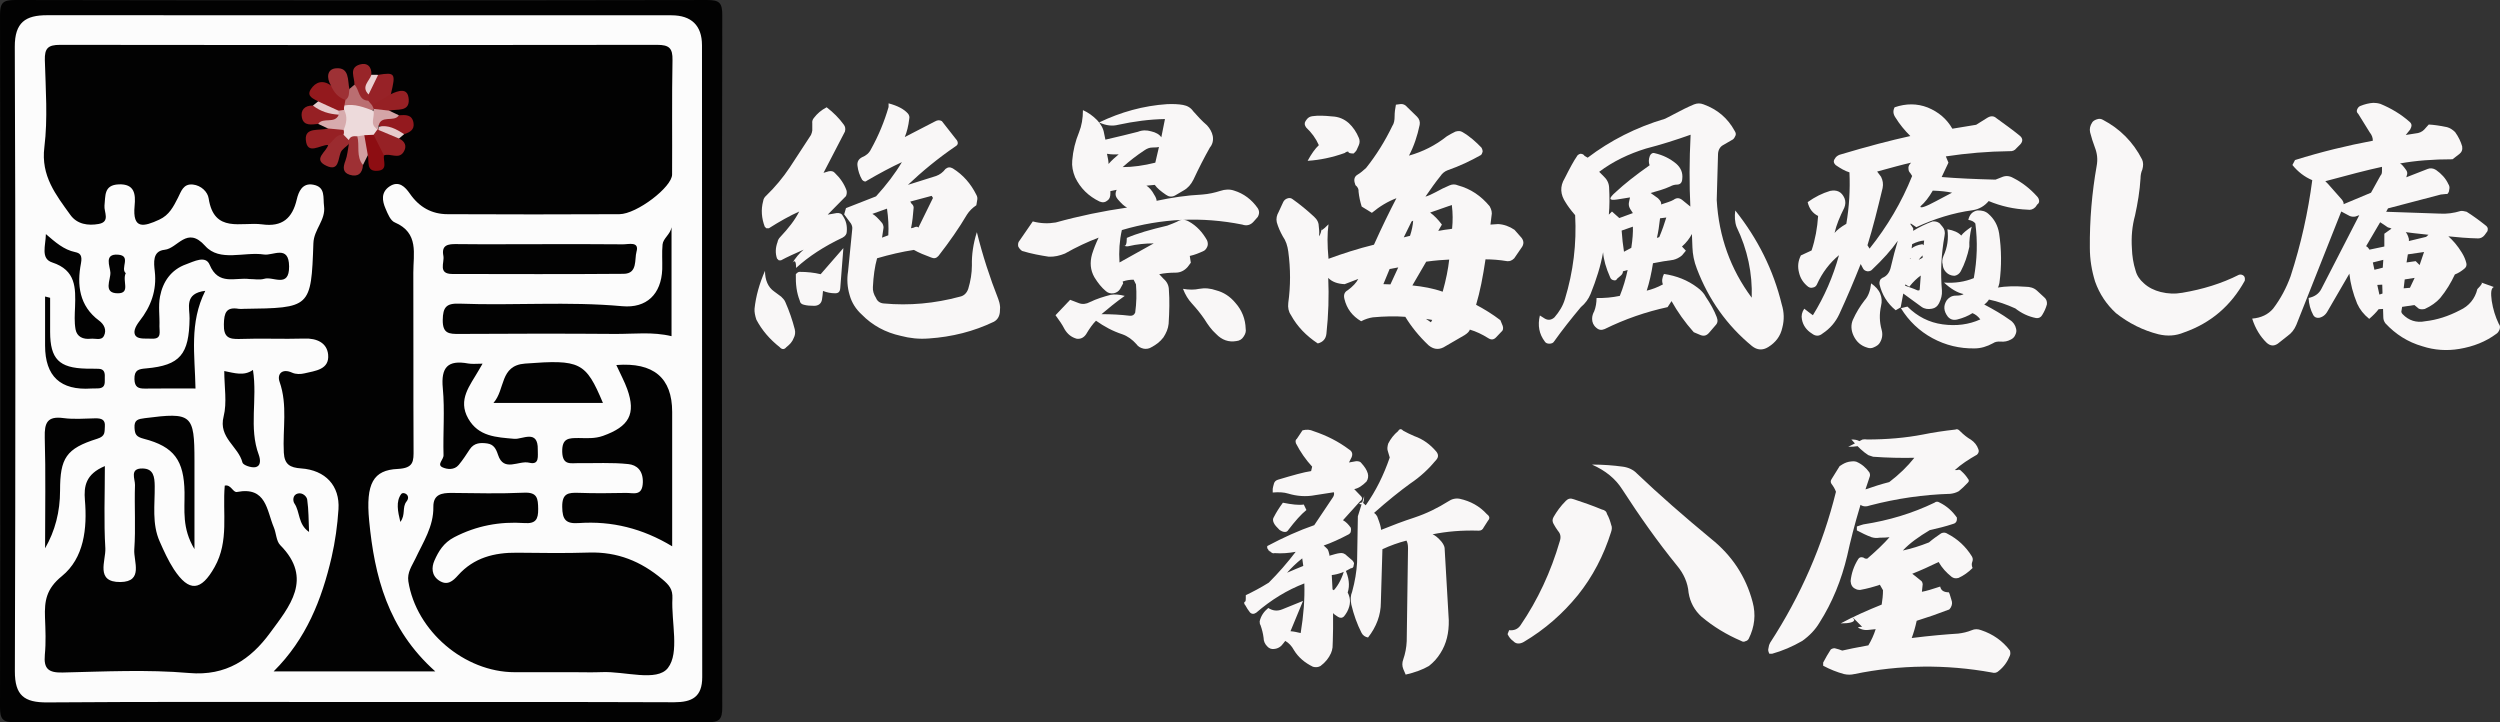
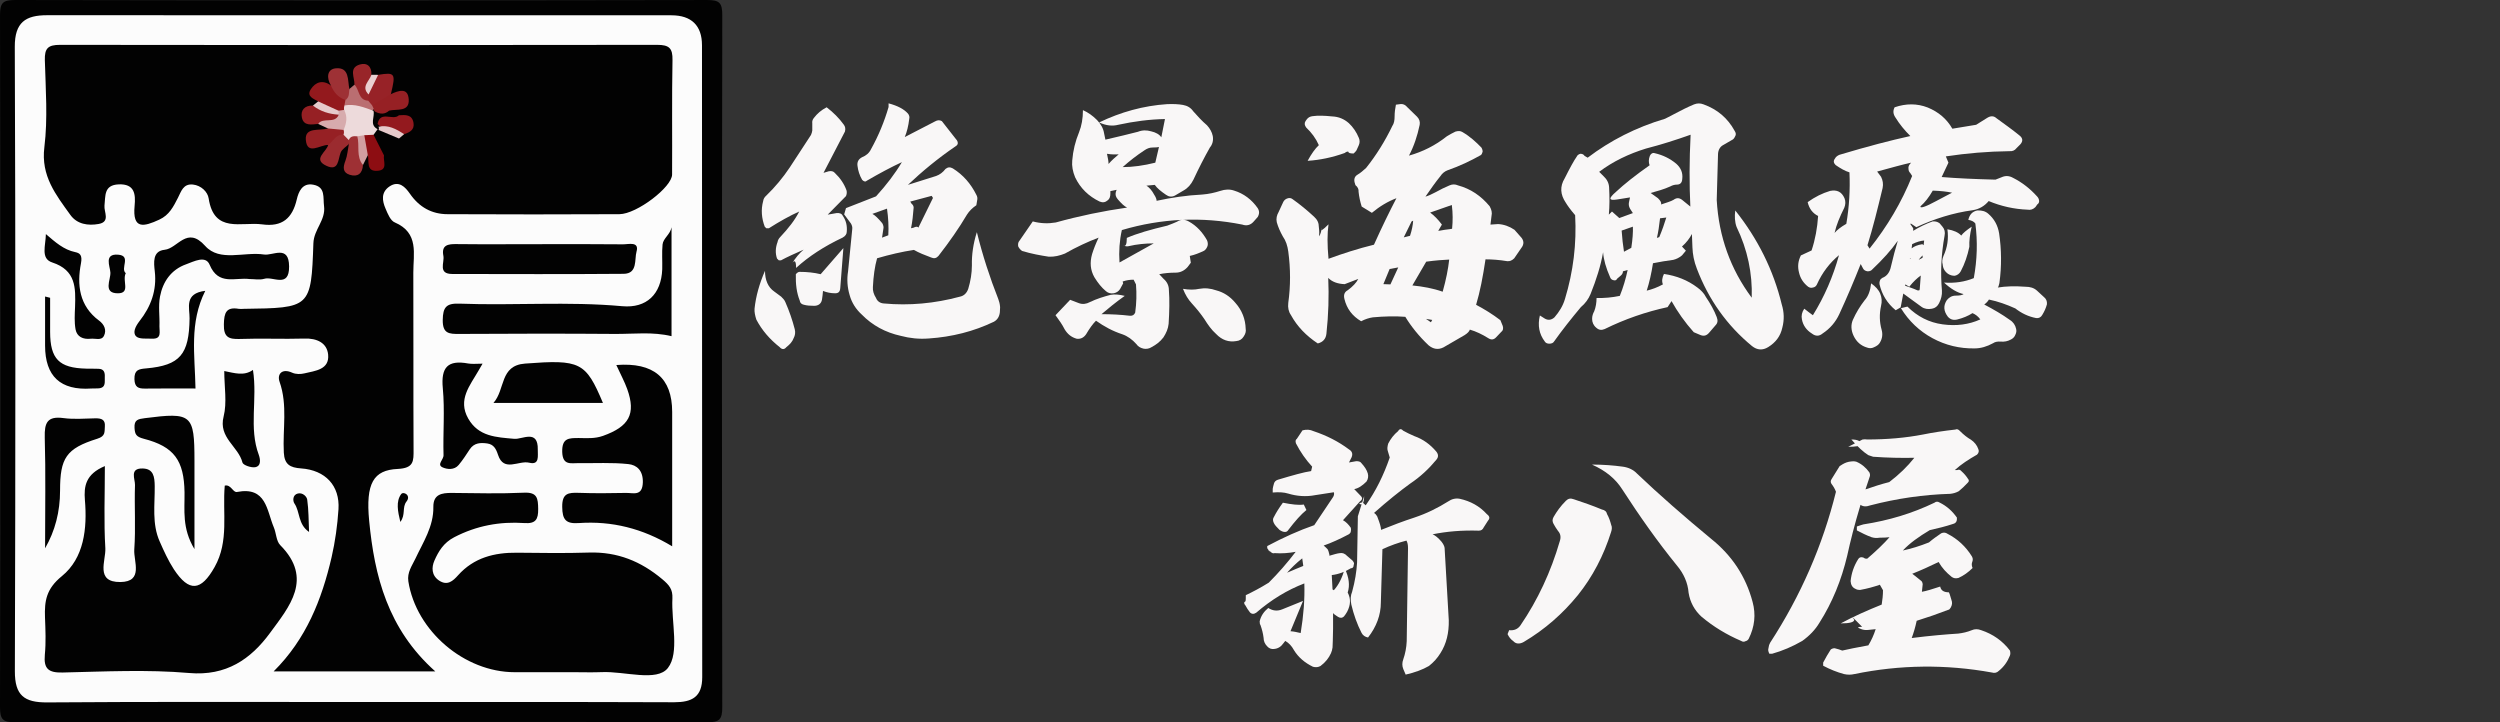
<svg xmlns="http://www.w3.org/2000/svg" id="a" width="257.165mm" height="74.299mm" viewBox="0 0 728.972 210.61">
  <rect x="0" y="0" width="728.972" height="210.61" fill="#333333" stroke="none" />
  <g>
    <path d="M225.732,84.984l2.057,1.523c.533.533.99.991,1.219,1.6,1.142,2.591,2.057,5.256,2.742,7.922.229.913.076,1.828-.305,2.514-.381,1.066-1.143,1.904-2.134,2.666-.609.762-1.294.762-1.98,0-2.895-2.285-5.18-4.951-6.779-7.997-.381-1.143-.609-2.286-.533-3.199.381-3.657,1.447-7.389,3.047-11.046,0,2.743.914,4.799,2.667,6.018h0ZM241.652,49.943c.762-.152,1.371,0,1.752.457,1.6,1.523,2.742,3.199,3.428,5.104.152.533.076,1.142-.152,1.676l-5.333,5.409,2.59-.458c.914-.075,1.523.153,1.828.839.914,1.294,1.295,2.818,1.143,4.569,0,.686-.381,1.295-1.219,1.752-5.332,2.514-9.902,5.484-13.559,8.836,0-2.133-.457-2.514-1.295-1.142,1.142-1.828,2.285-3.199,3.504-4.189-2.59,1.142-4.799,2.133-6.627,3.123h-.609l-.533-.532c-.533-1.523-.457-3.199.152-4.799.076-.533.381-1.066.762-1.447,2.438-2.591,4.342-5.027,5.561-7.465-2.743,1.219-5.713,2.895-8.837,4.875h-.762l-.457-.457c-.914-2.438-1.142-4.951-.457-7.465.076-.609.381-1.142.914-1.6,2.59-2.514,4.875-5.256,6.855-8.227l6.171-9.446c.229-.457.305-.914.381-1.294v-2.134c-.076-.532.076-1.066.457-1.523.99-1.294,2.134-2.285,3.732-3.123,1.98,1.523,3.656,3.199,5.027,5.104.381.532.533,1.142.305,1.98l-6.246,12.035,1.523-.457h0ZM245.003,84.069c-.076.99-.533,1.447-1.447,1.447-1.295,0-2.438-.228-3.58-.686-.076.838-.152,1.676-.305,2.591-.229,1.142-1.066,1.752-2.285,1.752-1.142,0-2.134-.076-2.971-.306-.685-.152-1.142-.532-1.218-1.218-.914-2.286-1.219-4.799-1.142-7.694.381-.457.761-.685,1.066-.685,2.21,0,4.342.228,6.17.685l6.628-7.616-.914,11.73h-.003ZM272.655,35.395c.685-.381,1.294-.458,1.98-.076l4.418,5.637c.152.229.229.533.229.762,0,.381-.229.686-.609.913-5.256,3.58-9.826,7.39-13.939,11.273l8.227-2.59c1.066-.381,1.98-1.066,2.742-2.057.686-.533,1.295-.609,2.134-.152,3.047,1.904,5.256,4.494,6.855,7.693.305.533.381,1.066.229,1.676l-.229,1.371c-1.142.762-2.057,1.676-2.742,2.743-2.285,3.885-5.104,7.922-8.303,12.035-.609.686-1.295.838-2.134.457-1.828-.685-3.58-1.37-5.027-2.209-3.504.532-7.084,1.37-10.74,2.438-.686,2.438-1.066,5.256-1.219,8.379-.076,1.066.229,2.134.914,3.199.381.99,1.219,1.523,2.285,1.6,7.389.686,14.854,0,22.167-1.981,1.143-.228,1.981-.99,2.438-2.285.686-2.285,1.066-4.57,1.066-6.855-.076-3.047.381-6.323,1.447-9.675,1.676,6.779,3.809,13.331,6.246,19.501.229.609.457,1.371.533,2.361l-.076,1.523c-.152,1.295-.762,2.21-1.752,2.743-5.866,2.818-12.188,4.418-18.968,4.875-2.895.229-5.561-.076-8.15-.761-4.494-.991-8.303-3.047-11.426-6.246-1.676-1.523-2.895-3.428-3.504-5.638-.686-2.285-.838-4.646-.457-6.932l1.219-12.34c.076-.533-.076-1.066-.381-1.6l-1.98-2.666.533-1.828,8.76-3.428c3.047-3.352,5.561-6.627,7.541-9.979-3.123,1.447-6.551,3.275-10.207,5.409-.381.38-.838.305-1.371-.229-.762-1.294-1.218-2.743-1.37-4.112-.152-1.143.305-1.981,1.37-2.515,1.143-.457,2.057-1.218,2.591-2.36,2.209-3.961,3.885-8.074,5.104-12.265v-1.07c2.59.686,4.494,1.676,5.638,2.971.381.457.533.99.381,1.6-.229,1.98-.686,3.809-1.294,5.256l8.837-4.569-.003.003ZM257.267,65.103c.305.533.457,1.142.305,1.676l-.381,2.514,1.828-.686c.152-2.514,0-5.104-.381-7.77l-4.266,1.523c.838.457,1.752,1.371,2.895,2.743h0ZM265.799,59.39c.381.305.609.686.609,1.142-.152,2.133-.381,4.189-.762,6.018l.686-.152c.762-.381,1.294-.381,1.447,0l4.266-8.684-.381-.609-6.246,1.676.381.609h0Z" fill="#f9f7f7" stroke-width="0" />
    <path d="M331.769,38.442c1.294-.532,2.59-.532,3.885-.152,1.371.306,2.438.914,2.971,1.752l1.066-5.332c-4.494.075-9.064.686-13.635,1.676-1.752.457-3.58.228-5.561-.686,6.322-3.047,12.95-4.875,19.805-5.333,1.904-.075,3.352,0,4.646.229,1.294.229,2.285.838,2.971,1.828,1.219,1.371,2.514,2.818,4.037,4.113.838.913,1.447,1.98,1.676,3.123.229,1.294-.076,2.438-.838,3.352-1.676,2.972-3.275,6.095-4.799,9.369-.685,1.371-1.6,2.438-2.818,3.124l-2.59,1.523c-.914.457-1.752.381-2.59-.229-1.447-.99-2.591-1.904-3.275-2.895l-2.438.229c.838.533,1.6,1.371,2.285,2.666.457.686.686,1.295.686,1.752,4.266-.914,8.684-1.6,13.331-1.828,1.904-.152,3.58-.533,5.256-1.066,1.371-.457,2.742-.533,4.037-.076,2.742.838,5.104,2.591,6.855,5.104.533.838.533,1.676,0,2.591l-1.143,1.294c-.914,1.066-2.057,1.371-3.352.914-11.807-2.361-23.538-1.828-35.115,1.6-.686,3.047-.914,6.246-.686,9.446l9.979-5.561c-2.438,0-4.875.229-7.465.838-.381.075-.914,0-1.447-.305.686.533,1.066-.152,1.066-2.134,2.971-1.294,6.932-2.438,11.807-3.579,1.143-.381,2.057-.838,2.818-1.142,1.066-.686,2.209-.762,3.428-.076,2.361,1.294,4.037,3.199,5.332,5.484.229.533.305,1.143.152,1.676-.229.609-.533,1.066-.99,1.371-1.447.686-2.742,1.219-4.189,1.523l.305,1.98-.914,1.219c-.99,1.142-2.209,1.676-3.504,1.676-1.752,0-3.352.152-4.799.457l1.295,1.371c.99.838,1.523,1.981,1.523,3.199.229,2.972.152,6.246-.076,9.902-.152,1.447-.686,2.667-1.523,3.961-.99,1.294-2.134,2.133-3.428,2.818-.685.457-1.523.609-2.361.457-.914-.228-1.6-.609-2.057-1.294-1.218-1.371-2.59-2.361-4.113-2.895-2.818-.913-5.333-2.285-7.693-3.96-.99.99-1.904,2.285-2.895,3.96-.686.99-1.6,1.447-2.742,1.295-1.6-.458-2.667-1.371-3.504-2.743-.686-1.371-1.6-2.666-2.666-4.113l4.266-4.494,2.59.99c1.066.381,2.134.229,3.123-.305,2.057-.99,4.037-1.6,6.095-2.133,1.218-.229,2.59-.076,4.113.305-2.59,1.828-4.799,3.656-6.779,5.332,2.895,0,5.638.152,8.227.457.838.076,1.294-.228,1.6-.913.381-2.743.457-5.485.229-8.227l-.686-1.371c-1.066,0-2.134.152-3.199.533l.152.533-.914,1.676c-.457.686-1.066,1.066-1.828,1.218-.914.152-1.676-.075-2.285-.609-1.295-1.066-2.361-2.438-3.352-4.037-1.219-2.133-1.371-4.342-.686-6.779.457-1.447,1.066-3.047,1.904-4.799-3.199,1.219-6.475,2.743-9.826,4.646-1.523.609-3.047.99-4.723.914-2.438-.381-5.027-.838-7.77-1.676-.533-.381-.914-.838-1.142-1.371-.076-.609,0-1.219.381-1.6l3.885-5.637c2.285.609,4.494.686,6.703.305,6.855-1.904,13.863-3.352,20.796-4.342-.838-.381-1.676-1.219-2.667-2.361-.609-.686-.838-1.371-.609-2.21l.229-.609-1.828.381v.685c0,.914-.229,1.6-.762,1.981-.686.609-1.447.761-2.361.38-3.199-1.523-5.638-3.884-7.16-7.083-.686-1.676-.99-3.276-.838-4.875.229-2.895.914-5.638,1.98-8.227.762-1.904,1.143-4.037,1.143-6.475,1.523.686,2.818,1.6,4.113,2.895,1.066,1.142,1.828,2.361,2.057,3.885l.381,1.828c3.809-.914,6.932-1.6,9.446-2.286l-.003-.003h0v.003ZM326.209,44.992c-.838.076-2.057.076-3.428-.152.305,1.295.457,2.286.457,2.972.914-1.066,1.98-1.981,2.971-2.819ZM336.873,47.431l1.066-4.57c-.229.076-.914.152-1.904.152-.838,0-1.6.305-2.361.838-2.21,1.447-4.266,3.047-6.322,4.875,2.971,0,6.171-.457,9.522-1.294h-.002,0ZM349.67,84.222c1.676-.305,3.275-.152,5.027.457,2.057.533,3.961,1.752,5.484,3.58,1.981,2.21,2.971,4.799,3.047,7.617.152.761-.076,1.523-.609,2.285-.457.762-1.218,1.219-2.133,1.294-2.21.381-4.189-.305-5.865-2.057-1.371-1.219-2.437-2.743-3.428-4.342-.99-1.447-2.133-2.895-3.656-4.57-1.066-1.142-1.904-2.514-2.59-4.266,1.752.305,3.352.305,4.723,0h0Z" fill="#f9f7f7" stroke-width="0" />
    <path d="M385.475,66.397c-.457,1.142.152.762,1.904-.99-.381,2.666-.381,6.018,0,10.055,4.113-1.523,8.607-2.971,13.254-4.112,2.361-5.256,4.57-9.75,6.552-13.559-2.437.914-4.875,2.361-7.16,4.266l-2.971-1.828c-.457-1.447-.762-2.895-.914-4.342.076-.686-.229-1.371-.914-1.904-.229-.609-.381-1.219-.305-1.752.076-.532.381-.99.914-1.294.914-.533,1.676-1.219,2.514-1.98,2.971-3.732,5.484-7.77,7.617-12.188.533-.761.686-1.752.686-2.818,0-1.142.152-2.285.381-3.427l1.143-.153c.838-.152,1.6.153,2.285.991l2.742,2.666c.686.686.914,1.523.762,2.361-.686,3.275-1.676,6.245-3.123,8.988,4.037-1.142,7.693-2.971,11.045-5.637.762-.458,1.676-.99,2.514-1.371.838-.229,1.447-.229,2.057.152,2.21,1.294,3.961,2.895,5.561,4.57.152.305.305.686.305,1.142-.152.533-.305.838-.533.99-2.971,1.676-6.171,3.199-9.674,4.418-.838.305-1.6.913-2.134,1.752-1.37,1.676-2.818,3.732-4.342,5.942.838-.229,1.828-.686,2.971-1.294,1.37-.762,2.742-1.447,4.037-1.98.838-.381,1.676-.381,2.514,0,3.656.99,6.703,3.046,9.217,6.094.533.99.762,1.828.533,2.819l-.305,2.514,2.21-.153c1.676.076,3.352.686,4.799,1.676l1.676,1.904c1.142,1.142,1.218,2.286.229,3.504l-1.98,2.895c-.686.686-1.371.914-2.057.838-2.285-.381-4.418-.533-6.322-.533-.762,5.104-1.6,9.446-2.743,13.254,2.437,1.295,4.799,2.743,7.084,4.494l.686,1.676c.229.761.076,1.371-.457,1.752l-1.447,1.523c-.685.762-1.447.838-2.285.305-1.828-1.142-3.58-1.98-5.409-2.514-.152.533-.686,1.066-1.523,1.6l-6.171,3.58c-1.523.761-2.971.532-4.342-.609-2.742-2.59-5.027-5.409-6.779-8.303-2.971-.229-6.095-.152-9.446.152-1.066.152-2.285.533-3.428,1.142-2.59-1.523-4.189-3.656-4.875-6.475-.305-1.218,0-2.057.99-2.59,1.447-1.066,2.514-2.21,3.047-3.276l-3.961,1.523c-2.057-.075-3.732-.686-4.799-1.828.229,5.332.076,10.74-.533,16.302-.152,1.447-.99,2.438-2.514,2.818-3.352-2.209-6.018-4.951-7.846-8.303-.686-.99-.914-2.134-.762-3.504.686-4.951.686-9.979,0-15.006-.229-1.676-.686-3.124-1.6-4.418-.762-1.371-1.371-2.743-1.752-4.112-.229-1.066,0-2.057.533-2.972l1.371-2.971c.229-.457.686-.838,1.142-.99.609-.229,1.143-.152,1.6.229,2.057,1.447,4.189,3.198,6.246,5.104.99.914,1.371,1.828,1.371,2.971.152,1.143.152,2.057.076,2.743.381-.533.609-1.371.838-2.514l.003-.003h0v.002ZM384.561,42.326c-.914-2.057-2.134-3.656-3.656-5.104-.533-.686-.609-1.295-.229-1.904l.381-.533c.381-.533.99-.838,1.676-.913,1.6-.229,3.504-.152,5.714.075,1.904.076,3.504.762,4.875,1.98,1.218,1.143,2.209,2.591,2.895,4.266.305.686.305,1.447,0,2.133l-.686,1.523c-.229.305-.457.609-.838.914-.99,0-1.523-.152-1.523-.533-.229-.076-.609,0-1.066.381-3.58,1.294-7.236,2.057-10.816,2.285,1.066-1.98,2.209-3.58,3.275-4.57h0ZM405.432,82.928l2.285-4.951-2.514.458-1.828,4.417,2.057.076h0ZM409.318,69.216l1.828-.457c.533-1.6.838-3.123.914-4.418l-.457.229-2.285,4.646h0ZM411.832,83.231c3.047.305,6.018.838,8.837,1.828.99-3.504,1.6-6.627,1.904-9.369-1.676.075-3.961.228-6.704.609-1.218,2.134-2.59,4.418-4.037,6.932h0ZM417.621,93.286l-1.828-.305,1.447.99.381-.686h0ZM417.012,61.979c1.142.838,2.285,1.981,3.428,3.505l-1.066,1.828c.076,0,.685-.076,1.904-.306,1.218-.152,1.904-.228,2.134-.305.229-2.21.229-4.57-.076-6.931l-6.322,2.209h0Z" fill="#f9f7f7" stroke-width="0" />
    <path d="M485.495,34.633c.533-.229,1.295-.686,2.514-1.294,2.134-1.142,4.113-2.134,5.942-2.895.99-.381,1.828-.381,2.818,0,3.961,1.447,7.008,3.96,9.064,7.77.305.457.381.913.229,1.294-.229.533-.457.914-.762,1.142l-2.895,1.676c-.838.458-1.371,1.371-1.447,2.514l-.381,13.483c.609,10.74,4.037,20.186,10.207,28.489.229-7.084-1.218-14.016-4.418-20.643-.533-1.447-.609-3.123-.381-4.799,6.551,8.227,11.121,17.368,13.559,27.423.686,2.21.762,4.494.152,6.779-.533,2.438-1.904,4.265-4.113,5.637-1.6.99-3.199.914-4.723-.305-7.312-6.018-12.645-13.559-16.072-22.548-.838-2.133-1.219-4.189-1.295-6.246l-.152-3.885c-.686,1.295-1.6,2.514-2.895,3.656l1.143,1.219-1.143,1.371c-.838.686-1.6,1.066-2.514,1.294-1.904.229-3.961.609-5.941.99-.457,2.972-1.066,5.638-1.828,7.998,1.523-.381,3.047-.914,4.722-1.828-.381-.914-.229-1.98.305-3.047,3.656.533,6.932,1.828,9.75,3.96,1.066.762,1.98,1.752,2.514,2.819,1.294,1.904,2.361,3.809,3.123,5.789.381.99.305,1.752-.381,2.438l-1.904,2.21c-.686.761-1.447.99-2.437.609l-1.981-.838c-2.59-2.895-4.722-5.942-6.475-9.064l-1.143,1.752c-6.322,1.371-12.492,3.505-18.357,6.398-.914.381-1.676.305-2.437-.38-.838-.686-1.219-1.6-1.219-2.591,0-.838.229-1.523.609-2.21.457-1.142.686-2.514.686-3.885,2.285.076,4.569-.152,6.779-.609.99-2.438,1.752-5.027,2.285-7.541l-1.371.38c0,.533-.229.914-.686,1.295l-.99.838c-.229.457-.533.609-1.066.457-.457-.076-.838-.381-.99-.838-1.218-2.743-1.904-5.18-2.057-7.313-.686,3.96-1.98,7.997-3.656,12.188-.609,1.447-1.523,2.743-2.818,3.809-2.742,3.276-5.409,6.628-7.846,10.056-.229.38-.685.609-1.37.609-.609,0-1.066-.229-1.295-.609-1.676-2.21-2.134-4.723-1.447-7.617l1.447.913c.914.533,1.904.458,2.818-.38,1.37-1.6,2.437-3.276,3.047-5.333,2.437-7.997,3.428-16.149,2.971-24.451-1.447-1.676-2.285-2.895-2.742-3.656-1.6-2.361-1.752-4.723-.305-7.084,1.523-3.047,2.743-5.256,3.504-6.323.152-.38.533-.686,1.066-.838.609,0,.99.229,1.218.609l.914.533c6.628-5.028,14.093-8.837,22.548-11.35h.003l-.003.002ZM467.595,51.392c.99.914,1.523,1.981,1.6,3.199.152,2.895.152,5.561-.076,7.998l.914-.914,2.134,1.904,3.961-1.447-.838-1.294c-.381-.686-.457-1.371-.229-2.21l.229-1.066c-.152,0-1.447.228-3.809.609-2.437.381-2.514-.305-.305-2.21,2.437-2.285,5.713-4.875,9.826-7.77-.305-.838-.305-1.752.076-2.742.152-.305.305-.533.457-.609.229-.228.609-.305,1.066-.152,2.285.533,4.342,1.523,6.17,3.047,1.371,1.219,1.981,2.666,1.752,4.494-.076,1.066-.609,1.6-1.6,1.6-.533,0-1.218.152-1.904.533-1.828.838-3.809,1.371-5.713,1.904l2.134,1.523c.762.762,1.066,1.295.914,1.828l2.057-.685c.686-.229,1.219-.458,1.6-.686.838-.609,1.6-.609,2.437,0l2.437,1.98c-.305-6.398-.305-13.406.076-20.948-4.266,1.523-8.607,2.895-13.025,4.037-4.951,1.523-9.598,3.732-13.635,6.779l1.294,1.294v.002h0ZM473.536,73.405l2.134-1.142c.381-2.514.533-4.57.457-6.17l-3.275,1.142c.152,2.21.381,4.266.685,6.17ZM483.134,69.368l.686-.228c.838-1.98,1.523-3.961,2.057-5.713l-1.828.228c-.229,2.134-.533,4.113-.914,5.713h0Z" fill="#f9f7f7" stroke-width="0" />
    <path d="M552.684,34.252c-.686-.99-.762-1.98-.229-2.971,3.352-1.142,6.551-1.142,9.675.076,3.122,1.294,5.484,3.275,7.159,6.17l6.932-1.142c.609-.381,1.676-1.066,3.047-1.904,1.142-.761,2.057-.761,2.894,0,2.285,1.676,4.571,3.275,6.703,5.027.99.762,1.066,1.676.228,2.591l-1.142,1.142c-.458.609-1.143.913-1.98.838-6.398.075-12.569.609-18.587,1.523l.762,1.828c-.762,1.676-1.447,3.047-1.98,4.189,4.569.381,9.75.609,15.691.761l1.752-.685c1.142-.533,2.285-.458,3.352.152,2.59,1.294,4.951,3.123,7.008,5.408.305.306.532.686.609,1.219.076.458-.152.914-.532,1.142l-.534.762c-.686.686-1.446.913-2.285.761-3.884-.152-7.693-.99-11.349-2.514-1.218,1.447-2.743,2.361-4.646,2.666-5.713.762-11.198,2.515-16.453,4.951l-1.6-1.066-.152.152.837,1.219v.762c1.828-1.143,3.732-2.057,5.638-2.743.76-.076,1.446.076,2.056.533l.839.99c.609.686.839,1.6.609,2.666-.99,5.484-1.218,10.74-.762,15.997.076,1.294-.228,2.438-.837,3.656-.458.914-1.143,1.447-2.057,1.6-1.143.228-2.209.075-3.047-.533l-5.332-3.885c-.152.838-.381,2.133-.762,4.037l-1.447.838c-2.437-1.98-4.037-4.57-4.723-7.617-.076-.838.152-1.447.838-1.828,1.219-.457,1.981-1.447,2.361-2.743.762-3.199,1.447-5.865,2.134-8.074-1.98,2.819-4.494,5.561-7.389,8.303-.305.381-.762.609-1.371.609-.686-.075-1.142-.38-1.371-.838l-.685-1.294c-1.904,4.799-3.961,9.675-6.246,14.625-1.066,2.286-2.666,4.189-4.875,5.638-.99.838-2.057.838-3.123,0-1.6-.991-2.59-2.438-2.895-4.113-.229-1.066,0-2.133.685-3.123.99.761,1.752,1.371,2.514,1.904,3.352-5.409,5.866-11.197,7.617-17.519-2.666,2.209-4.875,5.027-6.475,8.607-.229.458-.609.762-1.143.838-.457.152-.914.076-1.37-.228-1.371-1.066-2.285-2.438-2.666-4.113-.457-1.752-.305-3.352.533-5.027l3.123-1.447c1.066-3.199,1.676-6.551,1.904-10.055-1.523-.762-2.59-2.057-3.047-4.037,2.133-1.523,4.266-2.591,6.551-3.276,1.98-.381,3.352.229,4.189,2.133.381.914.305,1.904-.076,2.819-1.295,2.59-2.285,4.951-2.818,7.313.686-.838,1.828-1.752,3.428-2.666.838-4.951,1.143-9.902.914-15.006-1.295-.381-2.591-1.142-4.037-2.133-.609-.609-.686-1.219-.229-1.828l.305-.458c.381-.38.838-.685,1.523-.838,7.617-2.285,14.32-4.037,20.186-5.332-1.676-1.676-3.123-3.427-4.342-5.409h-.002ZM548.267,85.669c.457,1.143.533,2.286.229,3.505-.533,2.438-.457,4.723.152,6.931.381,1.295.229,2.591-.457,3.732-.305.609-.914,1.066-1.828,1.447-.609.305-1.294.305-1.904.075-1.828-.533-3.123-1.676-3.961-3.427-.762-1.6-.838-3.199-.229-4.646.99-2.21,2.133-4.037,3.428-5.713,1.066-1.142,1.676-2.818,1.904-4.951,1.295.913,2.21,1.904,2.667,3.046h0ZM548.495,51.543c.533,1.066.686,2.134.457,3.276-1.447,6.018-2.818,11.578-4.418,16.682l.609.99c5.18-6.475,9.369-13.559,12.416-21.176l-.532-.838c-.381-.381-.533-.762-.533-1.294-.075-.458.075-.914.38-1.295l.381-.457c-2.437.533-5.713,1.447-9.902,2.591l1.142,1.523v-.002h0v-.002ZM575.537,81.099c.99-5.409,1.142-10.665.456-15.921-.379-.532-1.066-.913-2.056-1.066.379-1.6,1.218-2.438,2.59-2.743,1.371-.076,2.438.229,3.275.99,1.676,1.447,2.743,3.352,3.124,5.713.686,4.646.762,9.522.076,14.473-.153.686-.305,1.142-.458,1.294,2.285-.38,5.027-.457,8.074-.228,1.294,0,2.438.305,3.352,1.142.228.229.913.838,1.98,1.828.686.533.99,1.219.913,2.133-.305,1.143-.76,2.134-1.371,3.124-.379.686-.99.99-1.751.913-2.361-.457-4.342-1.447-6.095-2.818-2.515-1.142-5.104-2.057-7.693-2.59-.381.609-.839,1.066-1.371,1.447,2.743,1.447,5.256,2.895,7.465,4.494.99.609,1.6,1.523,1.827,2.591.153.609.076,1.142-.228,1.752-.229.609-.686,1.066-1.294,1.371-.99.533-1.905.686-2.972.609-.913-.076-1.676.075-2.209.457-1.828.99-3.579,1.523-5.409,1.523-4.342.075-8.455-.914-12.264-2.972-3.809-2.057-6.932-5.027-9.218-8.76l1.904-.458c2.895,2.895,6.323,4.646,10.284,5.18,3.96.533,7.616.076,10.968-1.447-.609-.838-1.371-1.447-2.285-1.828-1.294.838-2.819,1.447-4.342,1.828-1.143.305-2.057.076-2.819-.761-1.294-1.676-1.371-3.276-.305-4.875.686-.838,1.524-1.295,2.59-1.295,1.143,0,1.905-.152,2.286-.457-1.828-.381-3.732-1.523-5.713-3.352,3.198.229,6.095-.229,8.684-1.294h.003ZM555.503,83.308c1.066.38,2.285.761,3.657,1.371h.456c.076-.152.153-.228.153-.305l.305-4.037c-1.066.762-2.21,1.828-3.352,3.276l-1.143-.686-.076.381h0ZM557.102,75.234h-.153l-.076.532c-.152.076-.075-.075.229-.532h0ZM557.407,72.415c.686-.533,1.676-.99,3.122-1.218l.381.305.153-1.371c-.99.075-2.134.381-3.505,1.066l-.152,1.218h0ZM559.465,75.767l1.142-.609v-.686c-.532.533-.913.914-1.142,1.294ZM559.997,60.151c-.228.686,1.371.229,4.569-1.523,3.2-1.676,4.723-2.514,4.647-2.438-1.371-.305-3.277-.533-5.638-.609-1.142,1.981-2.285,3.428-3.579,4.57ZM571.881,68.683c.532-.762,1.6-1.6,3.047-2.591-.534,2.21-.762,4.189-.686,5.865-.534,2.591-1.371,5.027-2.515,7.16-.381.686-.99,1.143-1.752,1.295-.686,0-1.294-.152-1.904-.533-.99-.686-1.523-1.6-1.6-2.743-.229-.761-.153-1.6.228-2.514,1.143-2.438,1.524-5.027,1.143-7.77,1.827.306,3.198.914,4.037,1.828h0l.002.002Z" fill="#f9f7f7" stroke-width="0" />
-     <path d="M624.613,46.516c.381.838.381,1.828.076,2.895-.381.838-.534,1.752-.534,2.591-.228,3.732-.837,7.313-1.6,10.816-.839,3.047-1.143,6.246-.913,9.675.074,2.057.381,4.265,1.066,6.398.381,1.447,1.22,2.666,2.361,3.656,1.371,1.294,3.124,2.133,4.952,2.591,2.132.532,4.189.609,6.322.228,5.864-.99,11.426-2.666,16.53-5.256.532-.153,1.066,0,1.446.38.306.381.306.838.229,1.371-4.037,7.313-9.903,12.341-17.748,15.082-2.361.991-4.799,1.143-7.389.533-4.571-1.142-8.761-3.275-12.417-6.17-2.741-2.514-4.798-5.561-6.093-9.217-.99-3.199-1.524-6.475-1.524-9.827-.076-8.074.609-16.072,1.98-23.842.381-1.98.153-3.732-.532-5.484-.534-1.371-.99-2.895-1.371-4.342-.228-.991,0-1.981.609-2.895.228-.381.686-.686,1.371-.914.686-.228,1.218-.152,1.752.152,4.951,2.591,8.837,6.475,11.426,11.578h.002-.002Z" fill="#f9f7f7" stroke-width="0" />
-     <path d="M691.895,41.032c0-.914-.305-1.676-.913-2.438l-3.352-5.409c-.381-.306-.534-.762-.305-1.295.228-.532.532-.838.913-.99,1.294-.533,2.59-.838,3.809-.913.609,0,1.294.075,2.057.305,3.122,1.294,5.941,2.971,8.454,5.18.381.305.61.686.61,1.066s-.153.761-.381,1.218l-1.294,1.6,2.894-.457c.99-.076,1.828-.458,2.438-1.066l1.371-1.523c1.446.076,3.122.305,5.332.762.837.228,1.676.761,2.361,1.447.99,1.371,1.676,2.818,2.057,4.189.152.99-.153,1.676-.839,2.21l-1.98,1.523c-5.561,0-10.74.381-15.311,1.219.532.228,1.066.913,1.827,1.98.305.457.381.99.153,1.523l-.153.533,6.247-2.438c.76-.305,1.6-.229,2.437.305,1.524,1.066,2.819,2.438,3.581,4.113.305.457.381.913.305,1.371l-.076.38c0,.381-.153.762-.532,1.143h-.458l-1.447.152-15.387,4.037-.532.99,15.464.533c2.209.152,4.265-.153,6.245-.762.532-.075,1.143.076,1.752.229,1.827,1.142,3.808,2.59,5.79,4.189.228.228.379.533.379.838,0,.381-.074.686-.305.913l-.609.838c-.532.686-1.218.991-1.904.991-3.047-.076-5.866-.306-8.684-.609,1.294,1.142,2.666,2.666,3.96,4.799.609.99,1.066,2.057,1.294,3.046.153.686-.076,1.219-.686,1.676-.837.685-1.676,1.218-2.666,1.6-1.143,2.438-2.515,4.723-4.265,6.855-1.143,1.295-2.666,2.361-4.494,3.199-.686.152-1.218.152-1.752-.075l-1.294-1.066-3.579.533-.153.99c-.152.381-.076.761.305,1.142,1.752,1.828,3.962,2.591,6.629,2.057,3.352-.381,6.703-1.447,10.055-3.199,2.666-1.219,4.418-3.352,5.104-6.17l.074-.076c1.22-1.219,1.6-1.904.915-1.904l3.808,1.371c-.837.381-.913,1.752-.609,4.037.381,2.438,1.066,4.646,2.057,6.703.381.458.458.99.228,1.676-.228.533-.532.991-.913,1.219-3.047,2.286-6.703,3.732-10.816,4.418-3.579.609-7.235.381-10.74-.762-4.265-1.218-7.847-3.504-10.816-6.703-.381-.533-.609-1.066-.609-1.752l-.076-2.438-1.294.076c-.686.913-1.676,1.904-2.743,2.818-1.6-1.294-2.743-2.743-3.503-4.418-1.22-2.971-1.98-5.865-2.285-8.761l-6.324,10.893c-.609,1.142-1.446,1.752-2.513,1.98-.762.075-1.294-.152-1.676-.762-.839-1.6-1.294-3.199-1.371-5.027,1.827-.381,3.047-1.294,3.732-2.666l11.045-21.48-1.066.381c-.609.152-1.218.075-1.752-.152l-2.437-1.295-13.102,33.06c-.61,1.447-1.447,2.438-2.515,3.199l-2.894,2.285c-1.143.761-2.134.686-3.2-.229-1.904-1.828-3.352-4.189-4.265-7.084,2.666-.228,4.647-1.218,6.095-2.894,2.209-2.895,3.884-6.095,5.104-9.446,3.045-9.369,5.103-18.739,6.322-28.031-2.21-.914-4.19-2.438-5.79-4.418l.762-1.447c7.77-2.438,15.387-4.265,22.699-5.637l-.003-.002h0l-.004.003ZM678.869,53.677l4.037,4.57c.381.532.532.99.458,1.294l7.997-3.352,2.743-4.951c.379-.38.456-.838.456-1.371v-1.218c-4.265.913-9.75,2.361-16.53,4.189l.839.838h0ZM689.915,71.806c.305.075.609.381.99.99l4.342-.914v-3.732l2.134-1.523c.076.075,0,.075-.305-.076-.381-.152-.609-.228-.762-.228l-2.285-1.523-4.113,7.008h0v-.002ZM692.352,78.661l2.438-.609.152-2.286-3.047.762.458,2.133h0ZM693.799,85.897l.915-.305-.076-2.591-1.447.076.609,2.818h0ZM700.883,84.069l1.828-.152,1.371-2.895-2.894.457-.306,2.591h0ZM701.872,68.226c.229.381.381.914.534,1.447v.609l5.027-1.219.686-.609c-3.505-.381-5.713-.609-6.627-.762l.379.533h0ZM701.722,76.528l2.666-.381,1.143,1.142,1.294-3.809-4.723.686-.381,2.361h0Z" fill="#f9f7f7" stroke-width="0" />
+     <path d="M624.613,46.516h.002-.002Z" fill="#f9f7f7" stroke-width="0" />
  </g>
  <g>
    <path d="M380.324,170.119c-4.951,1.904-9.598,4.723-14.016,8.531-.686.457-1.294.457-1.828-.076-.533-.686-.99-1.371-1.295-1.98-.533-.609-.533-.99,0-1.295.076-.228.076-.761.076-1.752,2.057-.99,4.266-2.133,6.704-3.656,2.818-2.819,5.408-5.79,7.846-8.989-2.057.381-4.037.533-6.17.381-.381.152-.762,0-1.143-.381l-.686-.533c.99,1.295.838,1.142-.305-.533v-.609c4.723-2.514,9.293-4.57,13.711-6.095l5.409-8.074c.381-.532.457-1.066.305-1.523l-5.409.838c-2.742.533-5.408.306-7.921-.457-1.219-.381-2.743-.457-4.494-.305v-1.066c.076-.38.152-.913.381-1.6.152-.457.457-.838,1.142-1.066,4.342-1.294,7.541-2.21,9.674-2.514l.305-1.294c-1.828-1.98-3.428-4.266-4.723-6.779-.229-.686-.076-1.142.229-1.294l1.676-2.514c1.218-.305,2.209-.229,3.199.229,3.885,1.294,7.312,3.047,10.359,5.332,1.066.609,1.219,1.6.533,2.742l-.533,1.066,2.134-.381c.686,0,1.219.152,1.447.533.914.99,1.6,1.98,1.904,3.047.229.838.076,1.676-.381,2.361-1.219,1.219-2.361,1.98-3.58,2.21l1.752,1.828c.762.686.686,1.219-.076,1.752l-4.951,5.484c.838.457,1.6,1.219,2.285,2.21.076.381.076.686,0,.99,0,.305-.152.609-.609.913-2.59,1.371-5.104,2.514-7.312,3.276.305.229.686.609,1.143,1.066.229.38.381.913.533,1.6v.305c1.295-.38,2.285-.686,3.047-.761.762-.152,1.523.152,2.134.838l1.523,1.294c.457.533.609.914.381,1.294,0,.686-.305.991-.838.991-1.752,1.066-3.58,1.752-5.561,1.98l.229,4.189.381.228c1.447-1.6,2.437-3.656,3.199-6.322,1.218,2.591,1.523,4.875.838,7.008.686,1.295.838,2.667.457,4.037-.305,1.143-.838,2.057-1.523,2.895-.533.533-1.143.533-1.752.152-.838-.533-1.371-.913-1.447-1.142v4.57c-.076,2.895-.076,4.723-.152,5.484-.076.609-.229,1.142-.457,1.676-.609,1.371-1.6,2.666-3.047,3.732-.686.381-1.371.457-2.21.229-2.361-1.142-4.266-2.743-5.561-4.875-.609-1.142-1.447-2.057-2.514-2.666l-.533.685c-.686.991-1.6,1.6-2.818,1.676-.685.075-1.371-.153-1.904-.762-.686-.686-1.066-1.523-1.066-2.514-.152-1.219-.457-2.438-.914-3.732-.152-.152-.229-.457-.229-1.066.381-1.6,1.219-2.819,2.514-3.885,1.295.838,2.667.99,4.113.38l6.018-2.438-3.656,8.836c1.066.076,1.981.306,2.971.533.838-5.104,1.219-9.902,1.066-14.473l-.002-.002h0ZM380.933,148.715c-1.6,1.294-3.275,3.199-5.256,5.789-.229.381-.533.609-.99.609-.533,0-1.066-.229-1.6-.609-.761-.761-1.371-1.371-1.676-2.057-.305-.686-.305-1.218.076-1.752.609-1.219,1.523-2.666,2.59-4.113,2.666.533,4.646.762,6.094.533l.762,1.6h0ZM375.297,166.997c1.904-.838,3.428-1.447,4.723-1.98l-.305-2.21c-1.828,1.447-3.275,2.895-4.418,4.189h0ZM404.624,131.347c-.152-.457-.076-1.142.152-1.98.686-1.371,1.676-2.666,2.895-3.656.381-.686.914-.762,1.447-.152.914.532,2.057,1.066,3.275,1.6,2.59.914,4.646,2.438,6.398,4.494.686.838.686,1.676,0,2.438-2.134,2.59-4.646,4.951-7.617,6.931-3.047,2.21-6.551,5.027-10.512,8.531l.457.38c.305.381.533.686.609,1.066.533,1.371.914,2.514.99,3.504,3.199-1.294,6.398-2.514,9.674-3.58,3.656-1.218,6.855-2.818,9.902-4.723.99-.686,2.134-.991,3.352-.762,3.123.686,5.789,2.133,7.922,4.494.838.609.914,1.219.305,1.904l-1.218,1.904c-.305.686-.762.99-1.447.99-4.951-.152-9.37.228-13.483,1.066.762.306,1.6.991,2.591,2.134.533.686.838,1.294.914,1.828l1.218,21.1c.076,3.657-.686,6.856-2.437,9.598-.838,1.371-1.98,2.666-3.352,3.732-1.828,1.066-4.113,1.904-6.779,2.514l-.686-1.6c-.381-.914-.381-1.904,0-2.895.533-1.523.914-3.352.99-5.256l.381-27.118c0-.99-.152-1.676-.457-2.209-2.361.609-4.723,1.447-7.008,2.514l-.457,15.539c0,3.656-1.295,7.084-3.732,10.207-.838-.152-1.523-.609-1.904-1.371-1.295-2.514-2.285-5.333-2.971-8.227-.305-1.371-.229-2.667.229-3.732.838-3.047,1.294-5.865,1.447-8.531l.229-13.483,1.828-5.865c0,2.057-.533,2.742-1.447,2.209.229-.228.533-.38.99-.38l.914.838c2.971-4.189,5.256-8.837,7.008-13.939l-.609-2.057h0v.002Z" fill="#f9f7f7" stroke-width="0" />
    <path d="M467.089,148.562c.838.153,1.371.609,1.523,1.371.533.914.914,2.057,1.219,3.199.229.458.229,1.219-.076,2.057-2.134,6.779-5.333,12.95-9.674,18.357-4.418,5.409-9.598,9.979-15.768,13.635-1.218.686-2.285.609-3.047-.229-.762-.533-1.295-1.219-1.676-2.057l.457-1.142c1.447.152,2.514-.305,3.275-1.371,5.104-7.464,8.913-15.691,11.502-24.604.381-1.143.229-2.134-.533-2.972-.457-.686-.914-1.294-1.295-2.057-.381-.686-.381-1.295,0-1.981.914-1.6,2.057-3.199,3.58-4.723.686-.685,1.371-.838,2.361-.457,2.743.914,5.409,1.828,8.15,2.971h0ZM473.183,136.07c1.676.228,3.123.913,4.189,2.057,6.398,6.094,13.635,12.417,21.557,18.968,6.094,4.875,10.131,10.968,12.111,18.434.99,3.656.609,7.236-1.142,10.74-.229.381-.533.609-.914.686-.381.229-.838.229-1.295-.075-4.266-1.828-8.15-4.189-11.578-7.084-1.98-1.828-3.275-4.113-3.732-6.932-.229-2.971-1.447-5.638-3.428-7.997-5.638-6.932-10.893-14.397-15.92-22.167-1.981-3.123-4.875-5.484-8.837-7.236,3.275,0,6.246.229,8.989.609v-.002h0Z" fill="#f9f7f7" stroke-width="0" />
    <path d="M546.162,133.176c-.533-.152-.99-.305-1.371-.457-1.447-.914-3.047-2.361-4.951-4.57,1.904,0,2.895.533,2.895,1.523-.381.381-1.676.609-3.809.609l4.189-2.133c.457-.075.914-.075,1.371,0,5.638,0,11.121-.457,16.225-1.447,2.971-.609,6.094-1.066,9.446-1.447.457-.228.914-.075,1.37.458,1.066,1.066,2.134,1.904,3.199,2.514.99.686,1.752,1.6,2.134,2.742.229.533.152,1.066-.381,1.6-2.437,1.371-4.646,2.818-6.475,4.494h.686c.533-.229.914-.076,1.295.381.686.609,1.294,1.294,1.828,2.133.381.381.381.838-.076,1.219-.838.913-1.752,1.752-2.59,2.438-.838.458-1.676.686-2.514.762-7.846.228-15.616,1.371-23.233,3.352-1.218.457-2.21.38-2.895-.152-1.752,5.789-2.971,10.664-3.885,14.854-1.676,7.084-4.342,13.635-8.074,19.501-1.219,2.057-2.895,3.809-5.027,5.333-2.895,1.676-5.79,2.894-8.761,3.732h-.838c-.305-.609-.381-1.066-.305-1.371l.229-1.143c.076-.228.229-.457.305-.686,8.913-13.711,15.311-28.336,19.196-44.028-.305-.838-.762-1.6-1.295-2.285-.305-.457-.305-.914,0-1.371l2.361-3.809.838-.533c.762-.457,1.6-.762,2.514-.838.381-.076.914-.076,1.523.075,1.6.686,2.818,1.752,3.809,3.124.229.533.229.913.076,1.294-.609,1.752-.99,2.971-1.219,3.656,2.21-.761,4.494-1.523,6.932-2.133,2.895-2.21,5.332-4.57,7.312-7.084-3.809.076-7.846,0-12.035-.305h0ZM550.961,156.637c-.533.076-1.6.153-2.971.153-.762.152-1.523.075-2.285-.153-1.447-.532-2.818-1.218-4.266-1.98v-1.142c1.066-.381,1.676-.533,1.904-.609,7.389-1.143,14.244-3.199,20.72-6.323.457-.38.99-.38,1.447-.075,2.209,1.066,3.809,2.59,5.104,4.417.076.991-.229,1.6-1.066,1.828-2.285.761-4.494,1.294-6.855,1.828-3.199,1.904-5.865,3.809-7.846,5.941,2.437-.532,4.951-1.294,7.617-2.361,1.142-.99,2.361-1.828,3.58-2.666.686-.305,1.295-.228,1.828.152,2.971,1.523,5.332,3.732,7.084,6.551.305.533.381.991.152,1.6-.229.533-.229,1.142.076,1.828-1.219,1.219-2.591,2.21-4.113,2.895-.838.228-1.447.075-1.981-.305-1.523-1.219-2.818-2.591-3.809-4.343-2.667,1.295-5.18,2.438-7.693,3.428.533.381,1.371,1.066,2.59,2.057.229.152.381.457.457.99l-.229,2.21c1.294-.229,3.047-.762,5.332-1.523.229,1.142,1.066,1.676,2.514,1.676.152.152.381.913.762,2.21.305.761.229,1.523-.229,2.285-.229.381-.457.609-.686.609-2.971,1.143-6.018,2.21-9.217,3.199-.381,1.828-.914,3.58-1.447,5.028,5.408-.686,9.979-1.066,13.559-1.295,1.294-.152,2.666-.457,3.96-.99.838-.381,1.752-.381,2.743,0,3.428,1.142,6.246,3.124,8.379,5.942.152.533.152,1.066,0,1.447-.686,1.752-1.752,3.276-3.275,4.494-.533.533-1.218.686-1.98.458-13.407-2.438-26.813-2.286-40.143.457-.914.229-1.98.229-2.971,0-1.981-.533-4.113-1.371-6.095-2.438v-.914c.686-1.371,1.447-2.591,2.21-3.809.305-.229.686-.381,1.142-.381.914.229,1.676.457,2.21.686,1.676-.381,4.189-.914,7.617-1.523.914-1.523,1.6-3.047,2.134-4.723l-2.21.229c-.686.075-1.371,0-1.98-.229-1.295-.457-1.219-.686.229-.686-2.666-2.743-3.352-3.428-2.285-2.057,0,.686-1.294,1.066-3.961,1.066,3.961-2.133,7.998-3.885,11.959-5.484.229-1.371.381-2.819.381-4.19l-.914-1.6c-1.752.609-3.656,1.142-5.789,1.523-.457,0-.914-.076-1.294-.305-.914-.381-1.371-1.142-1.447-2.286.229-2.21.914-4.342,2.21-6.398.305-.532.838-.686,1.523-.457.381.305.762.381,1.143.305,2.742-2.361,4.875-4.417,6.475-6.246v-.002h0Z" fill="#f9f7f7" stroke-width="0" />
  </g>
  <g>
    <path d="M104.589,210.513c-33.377,0-66.755-.065-100.132.094C.849,210.624-.007,209.818,0,206.168.129,138.931.127,71.694.003,4.457-.003.851.79-.007,4.439,0c67.238.129,134.477.127,201.715.003,3.606-.007,4.464.787,4.457,4.436-.129,67.237-.127,134.475-.003,201.712.007,3.606-.785,4.477-4.436,4.459-33.86-.164-67.722-.097-101.583-.097Z" fill="#020202" stroke-width="0" />
    <path d="M204.69,13.176c0-5.749-3.108-8.716-8.903-8.716-60.686-.023-121.395,0-182.081-.023-6.239,0-9.417,2.056-9.394,9.207.234,60.686.21,121.395.023,182.081-.023,7.057,2.734,9.137,9.441,9.09,30.214-.234,60.452-.117,90.667-.117,30.729,0,61.434-.047,92.139.07,5.211,0,8.179-1.542,8.179-7.314-.07-61.434-.023-122.844-.07-184.278ZM28.895,93.491c1.519,1.122,2.243,2.757,1.425,4.417-.748,1.519-2.547.701-3.902.865-2.197.234-3.996-.561-4.393-2.757-.374-2.127-.234-4.347-.14-6.52.187-5.562.28-10.702-6.66-12.969-3.458-1.122-1.893-4.931-1.846-8.272,2.757,2.36,5.188,4.557,8.553,5.258,1.379.28,2.127.911,1.683,3.248-1.215,6.263-.537,12.431,5.281,16.731ZM13.051,127.561c-.117-4.276.724-6.286,5.445-5.655,3.085.421,6.263.117,9.417.07,1.636,0,2.828.351,2.664,2.36-.14,1.566.28,2.827-2.22,3.599-9.09,2.851-10.843,5.632-10.843,15.096q0,9.277-4.37,16.848c0-11.567.21-21.942-.094-32.317ZM25.133,107.488c1.215.023,2.407,0,3.622.047,1.636.047,1.869,1.168,1.799,2.454-.07,1.332.421,3.014-1.729,3.248-.724.07-1.449,0-2.173.047q-13.506.935-13.506-12.525v-14.301c.491.117.981.234,1.472.374,0,3.318-.023,6.66,0,9.978.023,7.875,2.617,10.492,10.515,10.679ZM55.137,196.239c-12.198-1.051-24.606-.421-36.898-.14-4.113.094-5.538-1.098-5.164-5.188.351-3.599.187-7.244.047-10.866-.164-4.79.327-8.319,4.931-12.058,6.45-5.258,7.408-13.857,6.707-22.176-.327-3.996.187-7.548,5.819-9.908,0,8.482-.327,16.264.14,23.975.187,3.599-3.038,9.908,4.393,9.838,6.823-.093,3.809-6.029,4.043-9.487.444-6.239,0-12.548.21-18.811.047-1.706-1.659-4.884,2.173-4.814,3.248.023,3.552,2.477,3.575,5.118.07,5.445-.865,11.006,1.472,16.217,1.215,2.757,2.477,5.538,4.113,8.062,4.44,6.73,7.922,6.403,11.894-.678,4.253-7.571,2.243-15.797,2.944-23.718,1.823-.444,2.384,2.08,3.575,1.846,8.576-1.659,8.646,5.375,10.726,10.305.724,1.706.701,3.996,1.869,5.188,9.744,9.814,2.617,17.993-2.968,25.611-5.585,7.618-12.759,12.642-23.601,11.684ZM34.433,74.259c3.973.304.537,4.019,2.243,5.398-1.145,2.173,1.542,5.912-2.383,5.865-4.323-.047-1.986-3.973-2.103-6.052-.093-1.776-1.963-5.538,2.243-5.211ZM45.135,79.143c-.281-2.524-.724-5.935,2.851-6.309,3.856-.374,6.52-7.104,11.847-1.122,4.253,4.744,11.38,1.612,17.152,2.5,2.594.397,7.267-2.944,7.314,3.482.047,6.426-4.674,2.804-7.244,3.599-1.332.397-2.874.07-4.323.07-4.136-.537-9.043,2.01-11.614-4.183-1.168-2.804-4.58-.935-6.847-.117-4.393,1.566-6.8,5.094-7.618,9.417-.537,2.804-.047,5.772-.164,8.669-.047,1.495.748,3.715-2.08,3.599-1.636-.07-3.879.21-4.744-.701-1.052-1.098-.164-2.898,1.028-4.44,3.295-4.183,5.071-8.95,4.44-14.465ZM65.395,108.189c2.968.584,5.748,1.542,8.366-.327,1.355,8.623-1.262,16.848,1.706,24.793.374,1.052.841,3.225-1.052,3.575-1.168.21-3.529-.608-3.715-1.355-1.168-4.72-7.08-7.221-5.492-13.436,1.028-4.066.187-8.623.187-13.25ZM42.658,107.418c9.885-.888,12.478-4.113,12.618-14.558.047-3.085-1.659-7.291,4.58-8.062-4.697,9.394-3.038,18.554-2.851,28.485-4.487,0-9.604-.047-14.722.023-1.94.023-3.014-.397-3.085-2.734-.047-2.711,1.192-2.968,3.459-3.155ZM41.911,127.935c-2.22-.584-2.571-1.285-2.687-3.178-.14-2.384,1.075-2.571,3.014-2.828,13.694-1.753,14.465-1.145,14.465,12.432v25.751c-3.692-6.122-2.827-11.403-2.898-16.544-.14-9.277-2.991-13.343-11.894-15.633ZM86.87,143.895c1.379-.327,2.594.888,2.711,1.799.421,2.968.397,6.005.538,9.417-3.295-2.267-2.571-5.842-4.276-8.319-.491-.724-.561-2.524,1.028-2.898ZM79.79,195.771c9.534-9.464,14.044-21.008,16.895-33.276,1.051-4.58,1.706-9.3,2.01-13.997.444-6.847-3.786-11.427-10.936-11.917-3.178-.234-4.814-1.122-5.001-4.604-.374-6.87,1.168-13.81-1.239-20.657-.771-2.197.678-4.019,3.692-2.641,1.028.467,2.454.467,3.575.187,3.131-.748,7.314-1.075,6.893-5.468-.327-3.412-3.271-4.814-6.94-4.674-6.263.187-12.572-.117-18.858.117-3.271.117-4.697-.584-4.603-4.3.07-3.318.654-5.118,4.346-4.487.467.07.981.023,1.449,0,19.489-.257,19.652-.257,20.307-19.138.14-4.043,3.622-6.707,3.108-10.773-.351-2.57.514-5.608-3.155-6.286-3.201-.608-4.276,2.08-4.79,4.253-1.285,5.562-4.276,8.132-10.118,7.314-6.052-.818-13.997,2.757-15.586-7.571-.28-1.893-2.173-3.786-4.603-4.043-2.828-.28-3.388,1.986-4.37,3.902-1.285,2.5-2.5,5.001-5.421,6.333-4.51,2.08-7.875,2.968-7.197-4.043.327-3.365.023-6.45-4.674-6.239-4.323.21-3.786,3.295-4.113,6.216-.187,1.799,1.776,4.697-1.682,5.328-3.108.561-6.286.093-8.249-2.617-4.23-5.889-8.646-11.38-7.595-19.769,1.028-8.342.374-16.918.14-25.377-.093-3.458.911-4.463,4.417-4.463,58.045.093,116.091.093,174.136,0,3.482,0,4.533.958,4.463,4.44-.21,11.123-.047,22.246-.117,33.369,0,3.645-10.282,11.52-15.353,11.567-16.685.094-33.369.07-50.077,0-4.65,0-8.296-2.033-11.03-5.982-1.332-1.916-3.201-3.972-5.982-2.08-2.477,1.706-2.103,4.183-1.098,6.473.631,1.496,1.425,3.482,2.687,3.996,7.127,3.061,5.375,9.183,5.398,14.652.07,17.175-.023,34.35.07,51.526.023,3.435.117,5.468-4.65,5.702-7.034.327-9.347,4.159-8.296,15.119,1.542,16.077,5.398,31.523,19.278,43.908h-47.133ZM129.119,113.213c-.584-6.122,1.449-8.319,7.408-7.221,1.168.21,2.407.047,4.183.047-.724,1.239-.935,1.612-1.168,2.01-2.477,4.347-6.146,8.482-3.014,13.997,3.014,5.281,8.179,5.445,13.46,5.912,2.337.187,6.94-2.874,6.823,3.131-.047,1.776.608,4.603-2.5,3.832-3.061-.748-7.408,2.851-9.09-2.29-.584-1.799-1.285-3.038-3.108-3.318-1.94-.28-3.856-.234-5.141,1.706-1.028,1.566-2.033,3.131-3.225,4.557-1.285,1.542-3.365,1.309-4.697.701-1.776-.818.327-2.243.28-3.552-.187-6.496.397-13.039-.21-19.512ZM129.282,74.586c-.607-3.131,1.332-3.458,3.832-3.412,8.202.093,16.428.023,24.63.023,7.968,0,15.937-.047,23.905.047,1.589.023,4.837-.958,3.949,2.15-.631,2.197.397,6.403-3.739,6.449-16.638.14-33.299.07-49.96.047-4.323,0-2.22-3.365-2.617-5.305ZM133.956,88.537c15.82.608,31.687-.701,47.507.748,7.057.631,11.357-3.482,11.637-10.772.07-2.407-.14-4.837.094-7.221.164-1.799,2.267-2.944,2.617-5.024v31.757c-5.538-1.332-10.959-.631-16.334-.654-15.189-.117-30.378-.093-45.544,0-2.991.023-4.884-.07-4.837-4.066.047-3.762,1.075-4.907,4.86-4.767ZM143.887,117.49c3.505-3.949,1.776-10.913,9.207-11.474,16.1-1.215,17.689-.491,22.714,11.474h-31.92ZM183.192,135.319c-4.767-.514-9.627-.21-14.441-.281-2.267-.023-4.697.771-4.814-3.271-.093-4.066,1.916-4.043,4.861-4.043,2.313.023,4.603.234,7.034-.631,7.571-2.711,9.674-6.333,7.057-13.647-.771-2.15-1.893-4.206-3.178-7.01q16.287-1.262,16.287,13.694v39.164c-8.669-5.234-17.619-7.431-27.177-6.777-3.786.28-4.861-.935-4.884-4.744-.047-3.996,1.823-4.159,4.814-4.066,4.58.164,9.184.117,13.764.023,2.126-.047,4.814,1.098,4.931-3.108.07-3.435-1.753-5.047-4.253-5.304ZM118.533,146.232c-1.355,1.729-.187,3.832-1.799,5.959-.748-3.085-1.332-5.959.234-8.109.678-.911,2.991.35,1.566,2.15ZM194.759,194.767c-3.201,4.136-12.619.911-19.302,1.215-2.664.117-5.328.023-7.968.023h-17.409c-14.698,0-28.742-12.058-31.009-26.476-.397-2.641,1.075-4.557,2.056-6.636,2.267-4.837,5.328-9.394,5.234-15.072-.047-3.692,2.43-4.113,5.398-4.089,6.987.07,14.021.257,21.008-.07,3.949-.187,4.113,1.683,4.159,4.744s-.748,4.346-4.019,4.113c-7.151-.491-13.951.748-20.47,4.136-3.085,1.612-4.557,4.066-5.772,6.823-.841,1.916-.888,4.3,1.355,5.795,2.407,1.612,4.043.164,5.538-1.519,4.627-5.164,10.586-6.66,17.245-6.59,6.987.07,13.997.187,21.008-.047,8.202-.234,15.049,2.524,21.311,7.781,2.033,1.706,3.061,2.944,2.944,5.585-.35,6.94,2.127,15.867-1.309,20.283Z" fill="#fcfcfc" stroke-width="0" />
    <path d="M110.264,21.821c4.964-.801,5.195-.45,3.704,5.618-.853,2.459-2.595,3.731-5.18,3.883-1.058-.234-1.751-.874-2.107-1.892-.12-.658-.124-1.317-.015-1.978.535-2.298,1.416-4.382,3.598-5.631Z" fill="#972227" stroke-width="0" />
    <path d="M92.772,29.567c-1.38-.79-3.465-1.471-2.159-3.518,1.375-2.153,3.515-2.876,5.881-1.122,2.498-.065,3.118,2.069,4.25,3.614.269.622.412,1.272.431,1.95-.083.677-.333,1.289-.738,1.837-.572.362-1.201.555-1.875.612-2.438-.247-4.382-1.351-5.79-3.373Z" fill="#93191d" stroke-width="0" />
    <path d="M100.729,29.141c-2.14-.702-3.415-2.267-4.245-4.24-1.315-2.177-1.138-4.734,1.409-4.977,4.049-.387,3.444,3.444,3.976,6.025.836,1.498.805,2.687-1.14,3.191Z" fill="#9e3135" stroke-width="0" />
    <path d="M108.506,30.721c1.821-1.094,3.642-2.188,5.462-3.282,2.218-1,4.986-2.051,5.212,1.54.237,3.773-3.459,2.726-5.719,3.281-1.258,1.143-2.618,1.037-4.028.331-.567-.494-.864-1.124-.927-1.869Z" fill="#962024" stroke-width="0" />
    <path d="M95.688,42.266c-2.34-.073-6.135,3.156-6.513-1.495-.312-3.835,4.053-2.547,6.453-3.314,1.322-1.115,2.733-.984,4.183-.304.646.468.932,1.104.863,1.899-1.181,1.813-2.179,3.916-4.986,3.215Z" fill="#962024" stroke-width="0" />
    <path d="M105.841,48.113c-.15,2.485-1.531,3.577-3.853,2.859-2.121-.655-1.987-2.236-1.27-4.092.587-1.522.685-3.232,1-4.859-.574-.6-.763-1.303-.566-2.11,1.074-1.677,2.409-1.665,3.909-.606,2.524,2.735-.67,5.976.779,8.809Z" fill="#9e3034" stroke-width="0" />
-     <path d="M116.343,40.393c1.814.835,2.372,2.28,1.35,3.911-1.441,2.299-3.876.252-5.724,1.011-2.646-.941-3.464-3.058-3.612-5.611.181-.679.521-1.269,1.008-1.777.561-.435,1.201-.666,1.906-.73,2.221.22,3.926,1.266,5.073,3.196Z" fill="#962125" stroke-width="0" />
    <path d="M101.701,40.85c-.014.391-.008.781.018,1.171-.816.802-1.984,1.463-2.375,2.435-.816,2.03-.522,5.533-4.069,3.936-4.299-1.935-.069-4.072.414-6.127,1.482-1.013,2.193-3.175,4.473-2.995.954.097,1.112.969,1.54,1.579Z" fill="#9b2b2f" stroke-width="0" />
    <path d="M108.931,39.296c1.012,2.006,2.025,4.012,3.037,6.019-.306,1.637,1.259,4.23-1.835,4.488-3.473.288-2.427-2.701-2.88-4.556-1.29-1.88-2.452-3.79-1.422-6.202,1.09-.606,2.127-.57,3.1.252Z" fill="#8d0d12" stroke-width="0" />
    <path d="M92.756,36.135c-1.889.173-4.174.665-4.72-1.806-.473-2.142.745-3.622,3.212-3.547,2.833.395,5.683.746,7.856,2.92-.89,4.01-4.5.921-6.347,2.433Z" fill="#962024" stroke-width="0" />
    <path d="M107.479,27.545c-.032.609-.065,1.218-.097,1.827-4.714,1.353-3.346-2.545-4.03-4.67.101-2.091-1.74-4.887,1.531-5.887,2.111-.645,3.558.532,3.408,3.001.345,1.997-1.025,3.75-.812,5.729Z" fill="#982529" stroke-width="0" />
    <path d="M116.319,33.611c1.869-.126,3.834-.294,4.255,2.206.341,2.023-1.098,2.787-2.725,3.296-2.771-.511-5.647-.752-7.762-2.978.787-4.027,4.501-.827,6.231-2.524Z" fill="#93191e" stroke-width="0" />
    <path d="M92.756,36.135c1.474-2.094,4.881.129,6.026-2.699-.521-.229-.702-.476-.548-.742.159-.274.32-.412.487-.412l1.605-.236c3.344,2.028,2.123,3.946-.141,5.839l-4.557-.429c-.957-.44-1.915-.881-2.872-1.321Z" fill="#d7abad" stroke-width="0" />
    <path d="M103.351,24.702c1.494,1.426,1.058,4.519,4.031,4.669.376.451.752.9,1.126,1.35.178.335.336.68.473,1.034-.229.261-.457.522-.685.786-2.974.954-5.407-.48-7.868-1.786.098-.538.197-1.075.298-1.613,1.21-.769.99-2.047,1.143-3.192.494-.416.988-.832,1.482-1.248Z" fill="#ba6e71" stroke-width="0" />
-     <path d="M116.319,33.611c-1.384,2.203-5.447-.37-5.979,3.354.018.312.037.624.055.936l-.294-.239c-3.868-1.014-2.48-3.203-1.201-5.369,0,0,.08-.539.08-.539,1.493.168,2.987.337,4.48.505.953.451,1.906.901,2.858,1.352Z" fill="#d4a5a7" stroke-width="0" />
    <path d="M106.23,39.421c.341,1.941.682,3.883,1.023,5.824-.471.956-.942,1.912-1.412,2.868-2.078-2.486-.918-5.61-1.649-8.362.568-.795,1.248-.905,2.038-.33Z" fill="#d19ea0" stroke-width="0" />
    <path d="M98.72,32.282c-.012.386.009.771.062,1.154-2.767-.159-5.323-.918-7.535-2.654.508-.405,1.017-.81,1.525-1.215,1.983.905,3.966,1.81,5.948,2.716Z" fill="#e6cacb" stroke-width="0" />
    <path d="M107.479,27.545c-2.289-2.273.228-3.864.813-5.729.657.002,1.315.003,1.972.005-.928,1.908-1.857,3.816-2.785,5.724Z" fill="#e9d0d1" stroke-width="0" />
    <path d="M110.396,37.901c.156-.322.138-.635-.055-.936,2.902-.678,5.216.699,7.509,2.148-.502.427-1.005.853-1.507,1.28-1.982-.83-3.964-1.661-5.947-2.491Z" fill="#e6cacb" stroke-width="0" />
    <path d="M106.23,39.421c-.679.11-1.358.22-2.038.33-1.036-.099-2.03-.104-2.492,1.099-.513-.526-1.026-1.053-1.54-1.579.176-.459.184-.921.023-1.386.865-1.927,1.226-3.865.141-5.839-.059-.438-.025-.869.102-1.292,3.022-.576,5.734.556,8.473,1.539.49,1.773-1.309,4.062,1.207,5.373-.396.541-.786,1.085-1.177,1.63-.9.042-1.801.084-2.701.126Z" fill="#eddadb" stroke-width="0" />
  </g>
</svg>